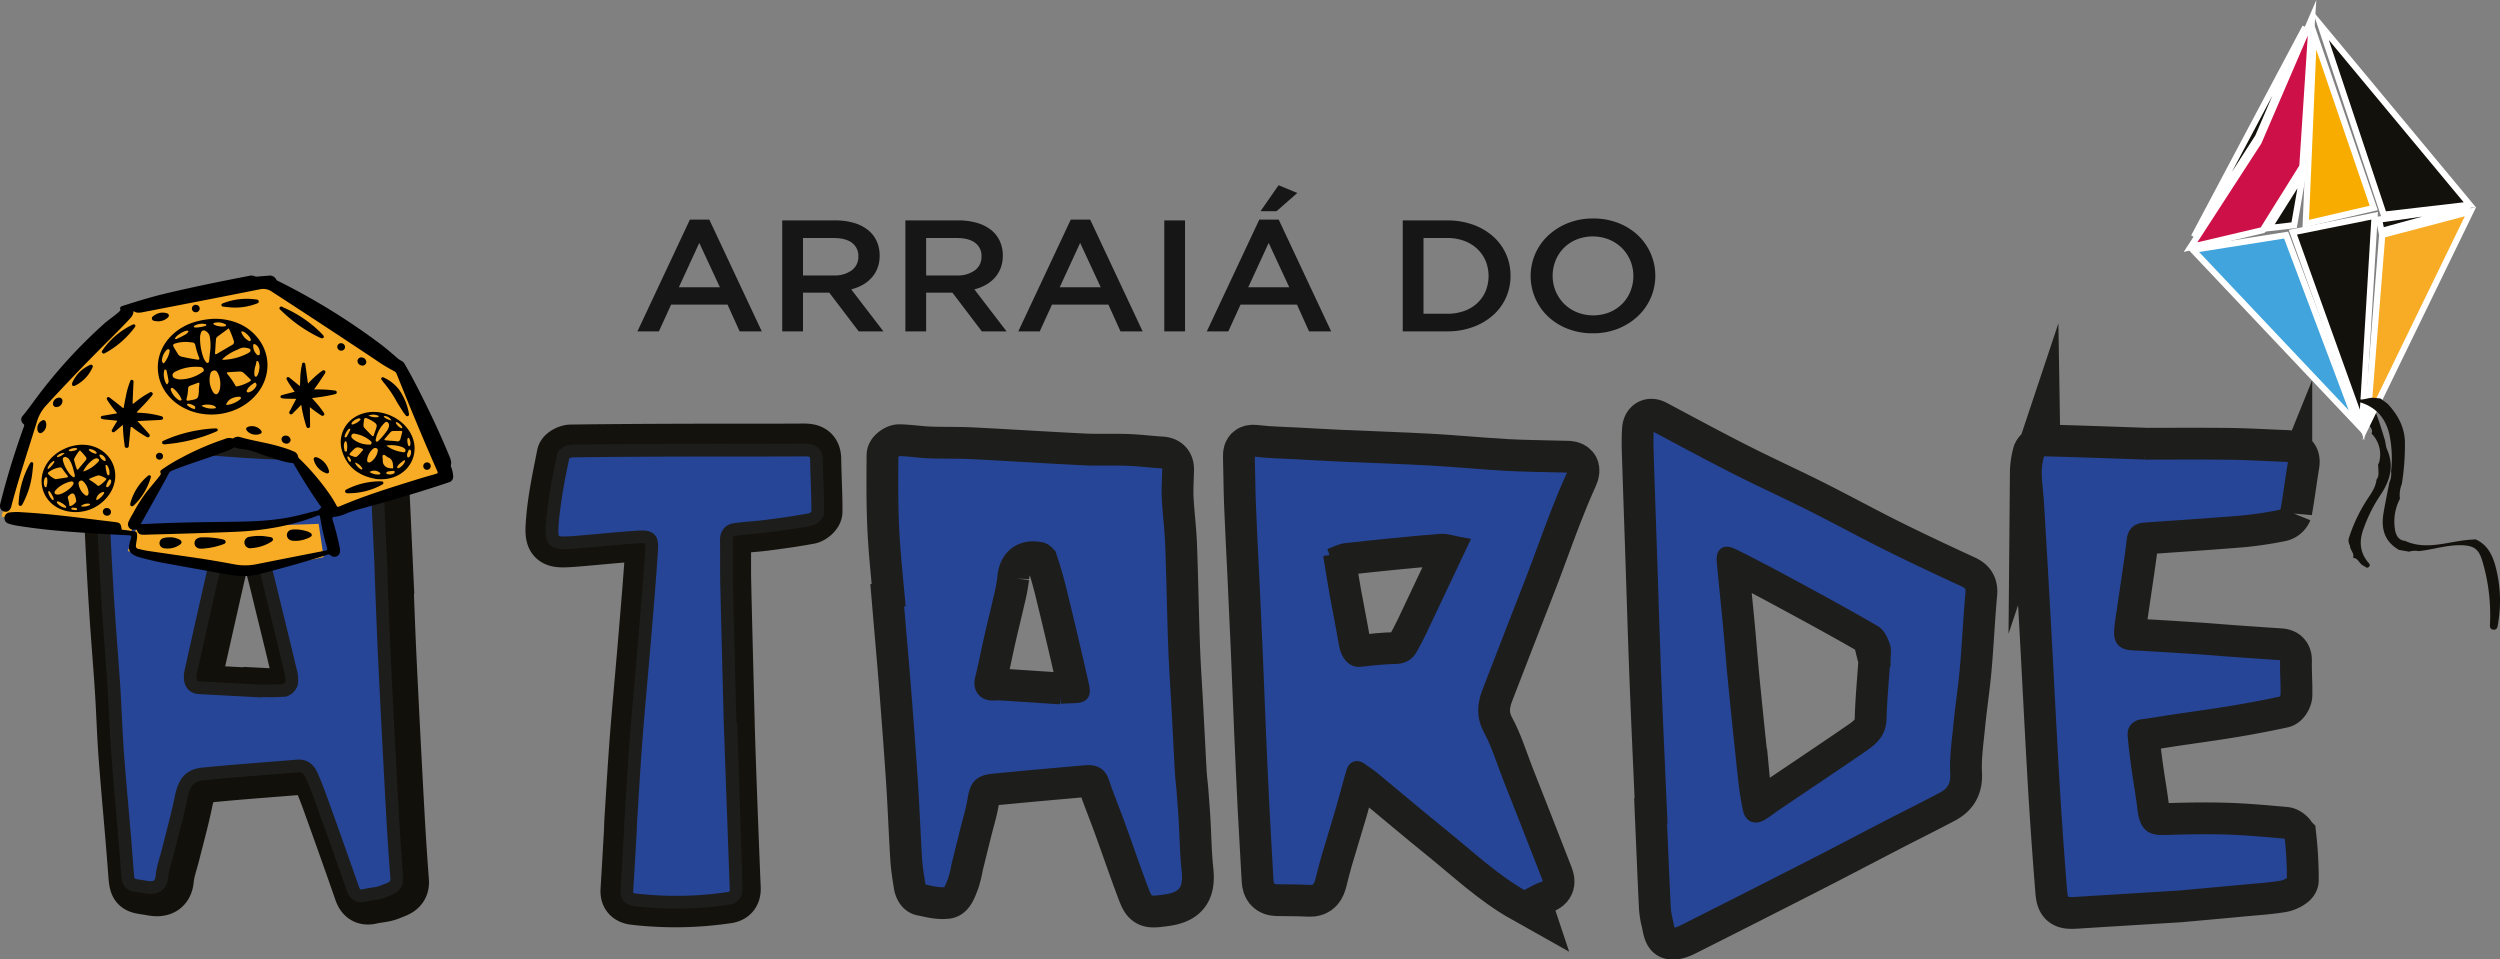
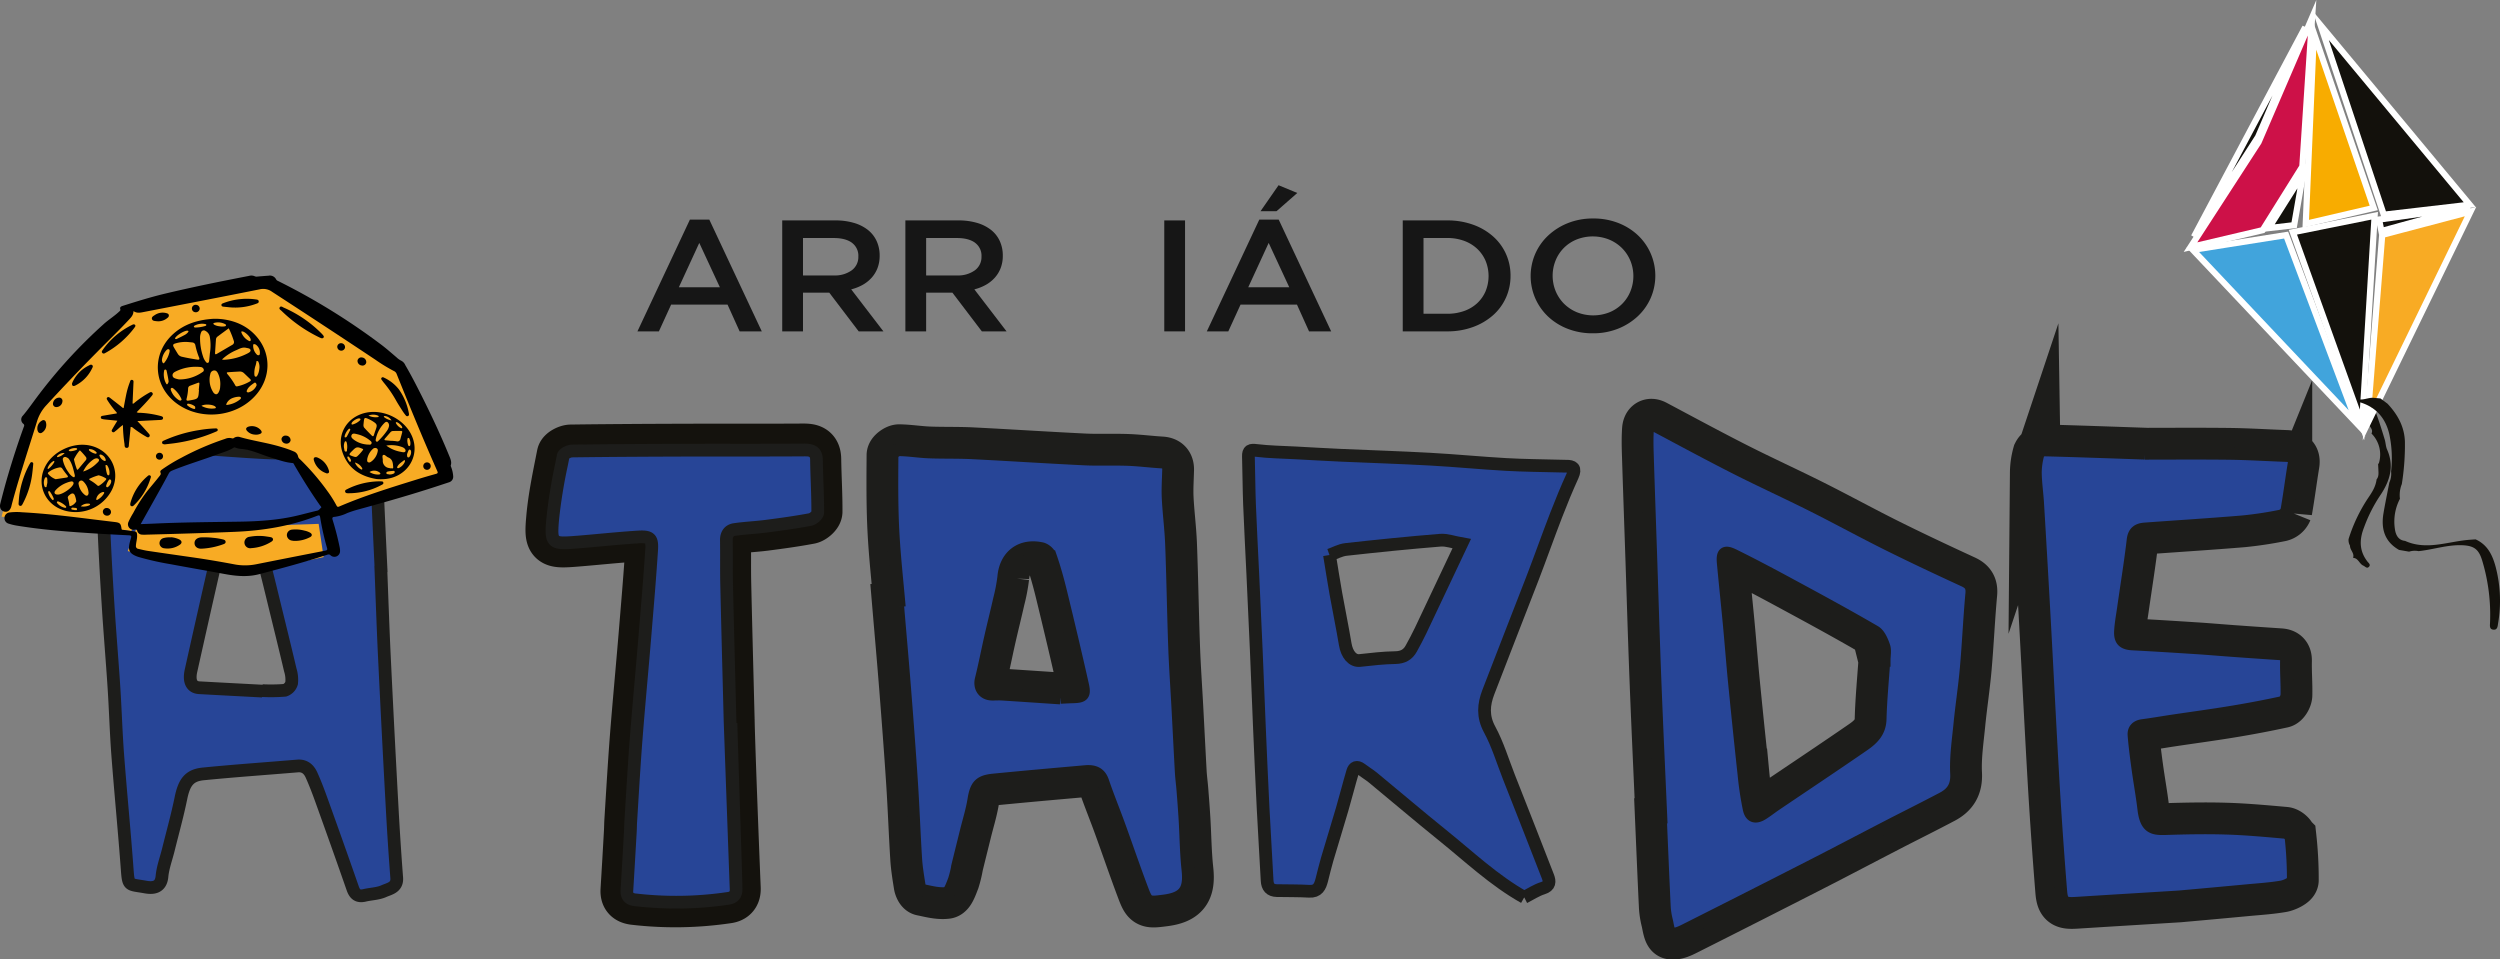
<svg xmlns="http://www.w3.org/2000/svg" width="1066.404" height="409.281" viewBox="0 0 1066.404 409.281">
  <rect x="0" y="0" width="1066.404" height="409.281" fill="#808080" stroke="none" />
  <g id="arraia_do_a_tarde" transform="translate(-0.004)">
    <g id="Grupo_10389" data-name="Grupo 10389">
      <g id="Grupo_10371" data-name="Grupo 10371">
-         <path id="Caminho_4718" data-name="Caminho 4718" d="M165.3,242.49c.52,13.12.95,26.23,1.59,39.34q1.545,32.295,3.32,64.57.795,14.715,1.92,29.42c.32,4.18-3.14,4.65-5.53,5.72-2.5,1.12-5.48,1.14-8.22,1.79-2.72.64-4.13-.37-5.04-2.99-4.34-12.51-8.8-24.98-13.28-37.44-1.32-3.68-2.71-7.35-4.3-10.92-1.1-2.46-2.91-4.19-6-3.93-13.43,1.13-26.88,2.05-40.29,3.38-6.04.6-8.16,3.69-9.55,10.48-1.5,7.34-3.53,14.56-5.33,21.84-.95,3.84-2.39,7.64-2.76,11.54-.48,5.07-4.33,4.97-7.13,4.45-6.95-1.26-7.18-.13-7.71-7.44-1.19-16.32-2.8-32.6-4.04-48.91-.74-9.68-1.01-19.4-1.63-29.09-.73-11.24-1.69-22.46-2.42-33.7q-1.05-16.155-1.79-32.32-.72-16.14-1.08-32.31c-.11-5.05.08-4.96,4.92-4.83,9.01.25,18.03.18,27.02.63,12.25.61,24.48,1.71,36.73,2.37,7.1.38,14.24.19,21.35.46,7.91.3,15.81.82,23.71,1.27,2.97.17,3.54,2.5,3.78,4.74.29,2.83.16,5.69.29,8.53.49,11.11,1.02,22.23,1.53,33.34h-.05Zm-50.57,53.6v-.2a72.633,72.633,0,0,0,9.57-.14,4.6,4.6,0,0,0,2.93-3.06,13.645,13.645,0,0,0-.56-5.59c-2.05-8.73-4.19-17.43-6.33-26.13-1.91-7.76-3.71-15.56-5.88-23.25-.53-1.87-1.91-4.21-3.53-4.95-6.53-2.98-14.65,1.35-16.26,8.37q-5.265,23.085-10.42,46.18c-1.01,4.52.25,7.14,3.52,7.32C96.76,295.15,105.74,295.61,114.73,296.09Z" fill="none" stroke="#12100b" stroke-miterlimit="10" stroke-width="21.7" />
        <path id="Caminho_4719" data-name="Caminho 4719" d="M311.03,305.92c.14,10.65,2.17,62.29,2.62,72.94.1,2.47-.89,3.81-3.27,4.17a150.773,150.773,0,0,1-39.7.66c-2.63-.29-3.84-1.38-3.67-4.04q.765-12.39,1.45-24.78c.09-1.54.09-3.08.18-4.62.56-9.09,1.11-18.17,1.73-27.25q.63-9.18,1.42-18.34c.95-11.16,1.97-22.31,2.9-33.47,1.01-12.25,2.07-24.51,2.87-36.77.34-5.21-.54-6.05-5.96-5.72-8.5.53-16.98,1.45-25.47,2.14-11.18.91-11.76.73-10.8-9.98.8-8.99,2.73-17.89,4.47-26.78.18-.95,2.42-2.11,3.71-2.13,16.96-.23,33.92-.31,50.88-.36,16.02-.05,32.05.04,48.07-.07,3.27-.02,5.48.4,5.53,4.38.1,7.45.58,14.89.53,22.34,0,1.04-1.94,2.75-3.2,2.99-6.28,1.18-12.61,2.05-18.95,2.87-4.45.57-8.95.74-13.38,1.4-2.32.34-3.54,1.99-3.5,4.55.1,6.29-.03,12.59.11,18.87.44,19.48.97,38.95,1.46,58.43,0,.24.04.47.06.7l.35.06" fill="none" stroke="#14120d" stroke-miterlimit="10" stroke-width="21.7" />
        <path id="Caminho_4720" data-name="Caminho 4720" d="M383.61,258.87c-.94-10.91-2.18-21.8-2.73-32.73-.54-10.64-.44-21.32-.37-31.98,0-.82,2.01-2.33,3.06-2.31,4.23.07,8.44.77,12.67.94,6.15.24,12.33.05,18.47.36,15.91.8,31.81,1.85,47.72,2.62,6.15.3,12.32-.01,18.48.21,4.84.17,9.66.8,14.49,1.09,2.28.14,3.13,1.24,3.08,3.39-.1,4.02-.39,8.05-.19,12.06.33,6.6,1.2,13.17,1.45,19.76.55,14.39.77,28.79,1.28,43.18.31,8.83.94,17.65,1.41,26.48.49,9.17.94,18.34,1.45,27.51.15,2.6.51,5.18.71,7.77.33,4.12.64,8.24.89,12.37.42,7.14.48,14.32,1.25,21.42.95,8.7-1.5,12.21-10.26,13.32-6.94.89-7.09.94-9.52-5.52-3.36-8.94-6.44-17.98-9.7-26.95-2.24-6.17-4.74-12.25-6.85-18.47-1.31-3.85-4.09-4.55-7.48-4.25-13.07,1.15-26.13,2.31-39.19,3.59-5.89.58-7.37,2.51-8.33,8.45-.73,4.51-2.13,8.93-3.23,13.38-1.21,4.89-2.43,9.77-3.62,14.65a46.5,46.5,0,0,1-1.49,6.16c-.83,2.11-1.97,5.56-3.31,5.72-3.37.41-6.94-.6-10.38-1.3-.59-.12-1.18-1.48-1.31-2.33-.59-3.72-1.21-7.44-1.45-11.19-.68-10.84-1.06-21.69-1.77-32.52-.88-13.53-1.92-27.04-2.98-40.56-.9-11.43-1.92-22.84-2.89-34.26.21-.02.42-.03.64-.05Zm68.69,38.87v-.26c1.77-.08,3.55-.18,5.32-.23,4.36-.12,5.14-.76,4.17-5.09-2.95-13.16-6.08-26.28-9.27-39.39-1.26-5.17-2.68-10.31-4.41-15.33a5.9,5.9,0,0,0-3.58-3.37c-8.99-2.04-15.61,3.07-16.36,12.04a71.909,71.909,0,0,1-1.83,9.56c-1.2,5.35-2.55,10.67-3.76,16.02-1.37,6.01-2.53,12.06-4.02,18.04-.87,3.49,1.05,6.34,4.7,6.37,1.42.01,2.84-.09,4.25,0,8.26.52,16.52,1.09,24.78,1.64Z" fill="none" stroke="#1d1d1b" stroke-miterlimit="10" stroke-width="21.7" />
-         <path id="Caminho_4721" data-name="Caminho 4721" d="M650.18,382.77c-12.87-7.22-23.56-17.41-34.99-26.61-9.94-8.01-19.66-16.31-29.51-24.43-1.63-1.34-3.47-2.41-5.15-3.69-1.72-1.31-2.97-.75-3.51,1.05-1.59,5.34-2.94,10.75-4.5,16.1-2.08,7.12-4.29,14.21-6.39,21.33-.85,2.91-1.55,5.87-2.3,8.82-.72,2.79-1.71,5.05-5.35,4.84-4.61-.27-9.24-.18-13.85-.28-2.74-.06-3.98-1.55-4.12-4.26-.53-10.27-1.19-20.53-1.71-30.8-.58-11.46-1.07-22.91-1.57-34.37-.48-11.11-.89-22.22-1.36-33.33-.46-10.75-.97-21.5-1.47-32.24-.46-9.91-1.02-19.83-1.4-29.75-.26-6.8-.27-13.6-.47-20.4-.08-2.67.9-2.91,3.43-2.6,5.5.67,11.08.73,16.63,1.03,6.36.34,12.73.72,19.09,1.01,12.76.57,25.54.97,38.29,1.67,10.82.6,21.61,1.65,32.43,2.27,7.56.43,15.15.47,22.73.68.95.03,1.9.08,2.84.06,3.06-.06,4.3.83,2.81,4.12-2.5,5.5-4.81,11.09-6.98,16.73-3.48,9.02-6.7,18.15-10.17,27.17-6.21,16.14-12.6,32.22-18.77,48.38-2.01,5.27-2.46,10.33.55,15.88,3.45,6.38,5.57,13.5,8.24,20.3,5.57,14.15,11.15,28.3,16.64,42.47.82,2.12.88,3.98-2.14,4.93-2.75.85-5.24,2.54-7.97,3.92ZM567.12,236.75c.99,6.05,1.79,11.24,2.71,16.41,1.29,7.21,2.79,14.38,3.99,21.61.74,4.48,3.2,7.31,6.26,6.97,5.01-.56,10.05-1.14,15.08-1.22,3.22-.05,5.38-1.22,6.85-3.9,1.35-2.47,2.7-4.96,3.91-7.5,5.73-12.04,11.4-24.09,17.59-37.19-3.55-.62-6.38-1.72-9.11-1.5-13.43,1.09-26.84,2.45-40.23,3.94-2.47.27-4.82,1.61-7.06,2.4Z" fill="none" stroke="#1d1d1b" stroke-miterlimit="10" stroke-width="21.7" />
        <path id="Caminho_4722" data-name="Caminho 4722" d="M708.6,351.35c-.89-20.45-1.86-40.91-2.65-61.36-.74-19.06-1.29-38.12-1.94-57.18-.45-13.25-.92-26.51-1.33-39.76-.1-3.28-.14-6.57.08-9.84.12-1.66.95-2.95,3.12-1.79,11.5,6.12,22.96,12.32,34.57,18.21,10.78,5.47,21.79,10.47,32.59,15.89,10.82,5.43,21.45,11.26,32.29,16.66,10.72,5.33,21.56,10.42,32.44,15.43,2.68,1.23,3.59,2.62,3.31,5.66-.97,10.52-1.42,21.09-2.35,31.62-.7,8.02-1.94,15.99-2.73,24-.69,7.04-1.76,14.14-1.4,21.15.26,5.28-1.74,8.28-5.84,10.46-7.59,4.02-15.3,7.84-22.94,11.78-10.9,5.63-21.75,11.36-32.68,16.95q-26.985,13.785-54.06,27.41c-1.96.99-4.42,2.18-6.27,1.73-1.05-.26-1.45-3.63-1.93-5.65a32.056,32.056,0,0,1-.93-5.9c-.57-11.82-1.05-23.64-1.56-35.46h.21Zm95.01-69.67h.1c0-2.02.5-4.2-.13-6-.8-2.29-2-5.14-3.9-6.24-11.65-6.79-23.52-13.22-35.38-19.64-8.2-4.44-16.44-8.83-24.8-12.95-3.85-1.89-4.83-.99-4.42,3.38.82,8.79,1.75,17.57,2.58,26.37.77,8.2,1.39,16.41,2.2,24.61q1.92,19.485,4.03,38.94a137.961,137.961,0,0,0,2.23,14.9c.75,3.39,2.77,3.91,5.77,2.01,1.87-1.18,3.61-2.57,5.44-3.81,12.54-8.48,25.15-16.87,37.62-25.47,3.75-2.59,6.91-5.63,7.05-10.95.22-8.39,1.04-16.76,1.61-25.14Z" fill="none" stroke="#1d1d1b" stroke-miterlimit="10" stroke-width="21.7" />
        <path id="Caminho_4723" data-name="Caminho 4723" d="M914.97,193.35c9.75,0,22.78-.11,35.8.04,8.15.1,16.29.62,24.44.91,2.4.09,3.81.8,3.34,3.65-1.09,6.62-1.92,13.29-3.09,19.89a3.866,3.866,0,0,1-2.64,2.3,162.514,162.514,0,0,1-16.08,2.44c-13.92,1.16-27.86,2.03-41.79,3.05-2.85.21-4.65,1.25-5.05,4.66-1.15,9.74-2.72,19.44-4.11,29.15-.46,3.24-1.07,6.48-1.26,9.73-.24,4.01,1.31,5.33,5.24,5.53,9.02.46,18.04,1.04,27.06,1.62,5.11.33,10.21.78,15.31,1.15q10.2.735,20.4,1.41c2.01.13,2.83.86,2.78,3.11-.11,4.83.3,9.67.19,14.5-.03,1.12-1.12,3-2.01,3.19q-11,2.385-22.1,4.19c-8.37,1.38-16.79,2.5-25.18,3.76-4.07.61-8.13,1.33-12.21,1.86-2.56.33-3.93,1.73-3.72,4.18.39,4.68.99,9.35,1.63,14,.8,5.83,1.87,11.63,2.56,17.48.93,7.75,3.73,8.49,9.17,8.31,8.64-.28,17.31-.45,25.95-.19,8.38.25,16.75,1.03,25.1,1.77.95.08,2.48,1.31,2.56,2.12a162.278,162.278,0,0,1,.97,18.29c-.02,1.03-3.11,2.57-4.95,2.88-4.86.83-9.82,1.14-14.74,1.6q-14.445,1.35-28.9,2.64c-.47.04-.94.06-1.42.09-14.17.88-28.34,1.73-42.5,2.63-5.15.33-6.28-.22-6.68-5.23q-1.815-22.485-3.16-45c-1.39-23.78-2.55-47.57-3.86-71.35q-1.35-24.465-2.83-48.93c-.26-4.36-.91-8.71-.98-13.07a30.494,30.494,0,0,1,1.13-7.97,3.31,3.31,0,0,1,2.59-1.81c13.26.33,26.52.82,43.06,1.39Z" fill="none" stroke="#1d1d1b" stroke-miterlimit="10" stroke-width="21.7" />
        <path id="Caminho_4724" data-name="Caminho 4724" d="M650.18,382.77c-12.87-7.22-23.56-17.41-34.99-26.61-9.94-8.01-19.66-16.31-29.51-24.43-1.63-1.34-3.47-2.41-5.15-3.69-1.72-1.31-2.97-.75-3.51,1.05-1.59,5.34-2.94,10.75-4.5,16.1-2.08,7.12-4.29,14.21-6.39,21.33-.85,2.91-1.55,5.87-2.3,8.82-.72,2.79-1.71,5.05-5.35,4.84-4.61-.27-9.24-.18-13.85-.28-2.74-.06-3.98-1.55-4.12-4.26-.53-10.27-1.19-20.53-1.71-30.8-.58-11.46-1.07-22.91-1.57-34.37-.48-11.11-.89-22.22-1.36-33.33-.46-10.75-.97-21.5-1.47-32.24-.46-9.91-1.02-19.83-1.4-29.75-.26-6.8-.27-13.6-.47-20.4-.08-2.67.9-2.91,3.43-2.6,5.5.67,11.08.73,16.63,1.03,6.36.34,12.73.72,19.09,1.01,12.76.57,25.54.97,38.29,1.67,10.82.6,21.61,1.65,32.43,2.27,7.56.43,15.15.47,22.73.68.95.03,1.9.08,2.84.06,3.06-.06,4.3.83,2.81,4.12-2.5,5.5-4.81,11.09-6.98,16.73-3.48,9.02-6.7,18.15-10.17,27.17-6.21,16.14-12.6,32.22-18.77,48.38-2.01,5.27-2.46,10.33.55,15.88,3.45,6.38,5.57,13.5,8.24,20.3,5.57,14.15,11.15,28.3,16.64,42.47.82,2.12.88,3.98-2.14,4.93-2.75.85-5.24,2.54-7.97,3.92M567.12,236.75c.99,6.05,1.79,11.24,2.71,16.41,1.29,7.21,2.79,14.38,3.99,21.61.74,4.48,3.2,7.31,6.26,6.97,5.01-.56,10.05-1.14,15.08-1.22,3.22-.05,5.38-1.22,6.85-3.9,1.35-2.47,2.7-4.96,3.91-7.5,5.73-12.04,11.4-24.09,17.59-37.19-3.55-.62-6.38-1.72-9.11-1.5-13.43,1.09-26.84,2.45-40.23,3.94-2.47.27-4.82,1.61-7.06,2.4" fill="#274597" stroke="#1d1d1b" stroke-miterlimit="10" stroke-width="5.43" />
        <path id="Caminho_4725" data-name="Caminho 4725" d="M383.61,258.87c-.94-10.91-2.18-21.8-2.73-32.73-.54-10.64-.44-21.32-.37-31.98,0-.82,2.01-2.33,3.06-2.31,4.23.07,8.44.77,12.67.94,6.15.24,12.33.05,18.47.36,15.91.8,31.81,1.85,47.72,2.62,6.15.3,12.32-.01,18.48.21,4.84.17,9.66.8,14.49,1.09,2.28.14,3.13,1.24,3.08,3.39-.1,4.02-.39,8.05-.19,12.06.33,6.6,1.2,13.17,1.45,19.76.55,14.39.77,28.79,1.28,43.18.31,8.83.94,17.65,1.41,26.48.49,9.17.94,18.34,1.45,27.51.15,2.6.51,5.18.71,7.77.33,4.12.64,8.24.89,12.37.42,7.14.48,14.32,1.25,21.42.95,8.7-1.5,12.21-10.26,13.32-6.94.89-7.09.94-9.52-5.52-3.36-8.94-6.44-17.98-9.7-26.95-2.24-6.17-4.74-12.25-6.85-18.47-1.31-3.85-4.09-4.55-7.48-4.25-13.07,1.15-26.13,2.31-39.19,3.59-5.89.58-7.37,2.51-8.33,8.45-.73,4.51-2.13,8.93-3.23,13.38-1.21,4.89-2.43,9.77-3.62,14.65a46.5,46.5,0,0,1-1.49,6.16c-.83,2.11-1.97,5.56-3.31,5.72-3.37.41-6.94-.6-10.38-1.3-.59-.12-1.18-1.48-1.31-2.33-.59-3.72-1.21-7.44-1.45-11.19-.68-10.84-1.06-21.69-1.77-32.52-.88-13.53-1.92-27.04-2.98-40.56-.9-11.43-1.92-22.84-2.89-34.26.21-.02.42-.03.64-.05m68.69,38.86v-.26c1.77-.08,3.55-.18,5.32-.23,4.36-.12,5.14-.76,4.17-5.09-2.95-13.16-6.08-26.28-9.27-39.39-1.26-5.17-2.68-10.31-4.41-15.33a5.9,5.9,0,0,0-3.58-3.37c-8.99-2.04-15.61,3.07-16.36,12.04a71.909,71.909,0,0,1-1.83,9.56c-1.2,5.35-2.55,10.67-3.76,16.02-1.37,6.01-2.53,12.06-4.02,18.04-.87,3.49,1.05,6.34,4.7,6.37,1.42.01,2.84-.09,4.25,0,8.26.52,16.52,1.09,24.78,1.64" fill="#274597" stroke="#1d1d1b" stroke-miterlimit="10" stroke-width="5.43" />
        <path id="Caminho_4726" data-name="Caminho 4726" d="M162.41,241.28c.52,13.09.95,26.19,1.58,39.29q1.545,32.25,3.32,64.48.795,14.7,1.92,29.38c.32,4.17-3.14,4.64-5.52,5.71-2.5,1.12-5.48,1.14-8.21,1.79s-4.12-.37-5.03-2.98c-4.34-12.49-8.79-24.95-13.26-37.39-1.32-3.67-2.7-7.34-4.3-10.9-1.1-2.46-2.9-4.19-5.99-3.92-13.41,1.13-26.84,2.05-40.23,3.38-6.03.6-8.15,3.68-9.53,10.46-1.5,7.33-3.52,14.54-5.32,21.81-.95,3.84-2.39,7.63-2.75,11.52-.48,5.07-4.33,4.96-7.12,4.45-6.94-1.26-7.17-.13-7.7-7.43-1.19-16.29-2.8-32.55-4.04-48.84-.73-9.67-1-19.37-1.63-29.04-.73-11.22-1.69-22.43-2.41-33.65-.69-10.75-1.31-21.51-1.79-32.27s-.84-21.5-1.08-32.26c-.11-5.04.08-4.96,4.91-4.82,8.99.25,18,.18,26.98.63,12.23.61,24.44,1.71,36.67,2.37,7.09.38,14.22.19,21.32.46,7.9.3,15.79.82,23.68,1.27,2.97.17,3.54,2.49,3.77,4.73.29,2.82.16,5.68.29,8.52q.735,16.65,1.53,33.29h-.05m-50.5,53.47v-.2a72.507,72.507,0,0,0,9.56-.14,4.549,4.549,0,0,0,2.92-3.06,13.786,13.786,0,0,0-.56-5.58c-2.05-8.71-4.19-17.4-6.32-26.09-1.9-7.75-3.71-15.53-5.87-23.21-.53-1.87-1.91-4.2-3.53-4.94-6.52-2.98-14.63,1.35-16.23,8.36q-5.265,23.04-10.4,46.12c-1.01,4.51.25,7.13,3.52,7.31,8.97.5,17.95.96,26.92,1.44" fill="#274597" stroke="#1d1d1b" stroke-miterlimit="10" stroke-width="5.43" />
        <path id="Caminho_4727" data-name="Caminho 4727" d="M708.6,351.35c-.89-20.45-1.86-40.91-2.65-61.36-.74-19.06-1.29-38.12-1.94-57.18-.45-13.25-.92-26.51-1.33-39.76-.1-3.28-.14-6.57.08-9.84.12-1.66.95-2.95,3.12-1.79,11.5,6.12,22.96,12.32,34.57,18.21,10.78,5.47,21.79,10.47,32.59,15.89,10.82,5.43,21.45,11.26,32.29,16.66,10.72,5.33,21.56,10.42,32.44,15.43,2.68,1.23,3.59,2.62,3.31,5.66-.97,10.52-1.42,21.09-2.35,31.62-.7,8.02-1.94,15.99-2.73,24-.69,7.04-1.76,14.14-1.4,21.15.26,5.28-1.74,8.28-5.84,10.46-7.59,4.02-15.3,7.84-22.94,11.78-10.9,5.63-21.75,11.36-32.68,16.95q-26.985,13.785-54.06,27.41c-1.96.99-4.42,2.18-6.27,1.73-1.05-.26-1.45-3.63-1.93-5.65a32.056,32.056,0,0,1-.93-5.9c-.57-11.82-1.05-23.64-1.56-35.46h.21m95.01-69.68h.1c0-2.02.5-4.2-.13-6-.8-2.29-2-5.14-3.9-6.24-11.65-6.79-23.52-13.22-35.38-19.64-8.2-4.44-16.44-8.83-24.8-12.95-3.85-1.89-4.83-.99-4.42,3.38.82,8.79,1.75,17.57,2.58,26.37.77,8.2,1.39,16.41,2.2,24.61q1.92,19.485,4.03,38.94a137.961,137.961,0,0,0,2.23,14.9c.75,3.39,2.77,3.91,5.77,2.01,1.87-1.18,3.61-2.57,5.44-3.81,12.54-8.48,25.15-16.87,37.62-25.47,3.75-2.59,6.91-5.63,7.05-10.95.22-8.39,1.04-16.76,1.61-25.14" fill="#274597" stroke="#1d1d1b" stroke-miterlimit="10" stroke-width="5.43" />
        <path id="Caminho_4728" data-name="Caminho 4728" d="M914.97,193.35c9.75,0,22.78-.11,35.8.04,8.15.1,16.29.62,24.44.91,2.4.09,3.81.8,3.34,3.65-1.09,6.62-1.92,13.29-3.09,19.89a3.866,3.866,0,0,1-2.64,2.3,162.514,162.514,0,0,1-16.08,2.44c-13.92,1.16-27.86,2.03-41.79,3.05-2.85.21-4.65,1.25-5.05,4.66-1.15,9.74-2.72,19.44-4.11,29.15-.46,3.24-1.07,6.48-1.26,9.73-.24,4.01,1.31,5.33,5.24,5.53,9.02.46,18.04,1.04,27.06,1.62,5.11.33,10.21.78,15.31,1.15q10.2.735,20.4,1.41c2.01.13,2.83.86,2.78,3.11-.11,4.83.3,9.67.19,14.5-.03,1.12-1.12,3-2.01,3.19q-11,2.385-22.1,4.19c-8.37,1.38-16.79,2.5-25.18,3.76-4.07.61-8.13,1.33-12.21,1.86-2.56.33-3.93,1.73-3.72,4.18.39,4.68.99,9.35,1.63,14,.8,5.83,1.87,11.63,2.56,17.48.93,7.75,3.73,8.49,9.17,8.31,8.64-.28,17.31-.45,25.95-.19,8.38.25,16.75,1.03,25.1,1.77.95.08,2.48,1.31,2.56,2.12a162.278,162.278,0,0,1,.97,18.29c-.02,1.03-3.11,2.57-4.95,2.88-4.86.83-9.82,1.14-14.74,1.6q-14.445,1.35-28.9,2.64c-.47.04-.94.06-1.42.09-14.17.88-28.34,1.73-42.5,2.63-5.15.33-6.28-.22-6.68-5.23q-1.815-22.485-3.16-45c-1.39-23.78-2.55-47.57-3.86-71.35q-1.35-24.465-2.83-48.93c-.26-4.36-.91-8.71-.98-13.07a30.494,30.494,0,0,1,1.13-7.97,3.31,3.31,0,0,1,2.59-1.81c13.26.33,26.52.82,43.06,1.39" fill="#274597" stroke="#1d1d1b" stroke-miterlimit="10" stroke-width="5.43" />
        <g id="Grupo_10370" data-name="Grupo 10370">
          <path id="Caminho_4729" data-name="Caminho 4729" d="M314,379.02c.1,2.47-.89,3.8-3.26,4.17a150.319,150.319,0,0,1-39.64.66c-2.63-.29-3.83-1.38-3.67-4.03q.765-12.375,1.45-24.74c.09-1.54.08-3.08.18-4.61.56-9.07,1.1-18.15,1.72-27.22.41-6.11.9-12.21,1.42-18.31.94-11.14,1.97-22.28,2.9-33.42,1.01-12.24,2.07-24.47,2.87-36.72.34-5.2-.54-6.04-5.95-5.71-8.49.53-16.96,1.45-25.44,2.14-11.16.91-11.74.73-10.79-9.97.8-8.98,2.73-17.87,4.46-26.74.18-.94,2.41-2.1,3.71-2.12,16.93-.23,33.87-.31,50.81-.36,16-.05,32,.04,48-.07,3.26-.02,5.47.4,5.53,4.37.1,7.44.57,14.87.53,22.31,0,1.04-1.94,2.74-3.2,2.98-6.26,1.18-12.59,2.05-18.92,2.86-4.44.57-8.93.74-13.36,1.39-2.31.34-3.54,1.99-3.5,4.54.1,6.28-.04,12.57.11,18.84.44,19.45.97,38.9,1.46,58.35,0,.23,2.55,71.18,2.58,71.42.12.02-2.28-70.67-2.16-70.65" fill="#274597" />
          <path id="Caminho_4730" data-name="Caminho 4730" d="M288.7,387.55a161.782,161.782,0,0,1-17.9-1.01c-5.62-.63-6.22-4.59-6.08-6.9q.735-12.06,1.41-24.1l.04-.63c.04-.71.06-1.42.08-2.14.02-.83.05-1.66.1-2.49l.29-4.67c.45-7.39.92-15.04,1.43-22.56.36-5.37.82-11.2,1.42-18.36q.63-7.485,1.3-14.98.81-9.225,1.59-18.44l.39-4.73c.87-10.47,1.77-21.29,2.47-31.94a9.828,9.828,0,0,0-.04-2.77,11.366,11.366,0,0,0-3.03-.05c-5.3.33-10.71.82-15.93,1.3-3.15.29-6.3.58-9.45.83-6.16.5-9.88.8-12.2-1.53-2.21-2.23-2.03-5.6-1.51-11.38a221.924,221.924,0,0,1,3.76-23.26c.25-1.25.5-2.51.74-3.76.54-2.78,4.41-4.28,6.33-4.31,17.76-.25,35.55-.31,50.83-.36q9.66-.03,19.32-.01c9.4,0,19.12,0,28.67-.06,2.22-.02,8.16-.06,8.26,7.05.04,3.08.15,6.23.26,9.28.15,4.28.3,8.7.27,13.08-.01,2.68-3.24,5.22-5.41,5.63-5.97,1.12-11.94,1.97-19.07,2.89-2.08.27-4.18.45-6.21.63-2.35.2-4.77.42-7.1.76-.54.08-1.21.18-1.18,1.81.04,2.87.04,5.78.04,8.59,0,3.36,0,6.83.07,10.23.32,14.12.69,28.48,1.05,42.37l.41,15.97s.01.35.03.92h.38c-.01,1.12.57,19.11,1.08,34.98.29,8.85.57,17.71.78,24.37.1,3.33.19,6.11.24,8.06.03,1.24.06,2.12.05,2.77v.24h-.01v.03h.02c.16,3.86-1.87,6.39-5.56,6.96a148.5,148.5,0,0,1-22.45,1.68Zm-18.5-6.68a3.347,3.347,0,0,0,1.2.28,148.672,148.672,0,0,0,38.93-.64c.88-.13,1.01-.16.96-1.38h0c-.15-3.58-2.56-70.8-2.58-71.44l-.41-15.99c-.36-13.89-.73-28.25-1.05-42.38-.08-3.46-.07-6.97-.07-10.36,0-2.79,0-5.68-.04-8.5-.06-3.94,2.17-6.73,5.81-7.27,2.49-.37,5-.58,7.42-.8,1.97-.17,4.02-.35,5.98-.6,7.04-.91,12.92-1.74,18.77-2.84a3.51,3.51,0,0,0,.99-.77c.01-4.13-.13-8.34-.27-12.42-.11-3.07-.22-6.25-.26-9.39-.02-1.65-.03-1.72-2.79-1.7-9.57.07-19.3.06-28.71.06q-9.645,0-19.3.01c-15.27.05-33.05.12-50.78.36a3.376,3.376,0,0,0-1.19.49c-.21,1.07-.42,2.14-.64,3.21a214.662,214.662,0,0,0-3.68,22.68c-.18,2.06-.57,6.36-.03,7.09.71.52,4.86.18,7.9-.06,3.13-.25,6.27-.54,9.4-.83,5.26-.48,10.71-.98,16.09-1.32,2.81-.17,5.47-.18,7.25,1.61,1.76,1.76,1.74,4.42,1.57,6.99-.7,10.7-1.6,21.55-2.48,32.04l-.39,4.73q-.765,9.24-1.6,18.47-.66,7.485-1.3,14.96c-.6,7.12-1.05,12.93-1.42,18.27-.51,7.5-.98,15.14-1.43,22.53l-.29,4.67c-.05.77-.07,1.54-.09,2.31s-.04,1.53-.09,2.29l-.04.63q-.69,12.06-1.42,24.12a1.9,1.9,0,0,0,.07.89h0Z" fill="#1d1d1b" />
        </g>
      </g>
      <g id="Grupo_10374" data-name="Grupo 10374">
        <path id="Caminho_4731" data-name="Caminho 4731" d="M.67,220.38l55.32,6.15L71.1,200.92l27.5-10.87,26.97,6.02,16.72,22.62,48.45-15.56L170.8,155.84l-56.45-35.83L54.1,132.08,12.63,177.33Z" fill="#f8ab24" />
        <g id="Grupo_10373" data-name="Grupo 10373">
          <path id="Caminho_4732" data-name="Caminho 4732" d="M57.93,226l-3.43,9.09,50.46,9.27,33.08-6.71-2.11-14.19Z" fill="#f8ab24" />
          <g id="Grupo_10372" data-name="Grupo 10372">
            <path id="Caminho_4733" data-name="Caminho 4733" d="M56.94,132.74c-.03,1.64-.98,2.6-1.89,3.58-4.55,4.89-9.38,9.52-14.07,14.28q-10.83,10.95-21.22,22.27a17.578,17.578,0,0,0-3.99,6.95c-3.37,10.91-6.98,21.75-10.04,32.76-.3,1.1-.6,2.2-.87,3.31-.44,1.79-1.6,2.69-3.05,2.33C.4,217.88-.3,216.57.13,214.87c1.03-4.11,2.12-8.21,3.32-12.28,2.05-6.94,4.28-13.82,6.75-20.62a.907.907,0,0,0-.19-1.15,2.315,2.315,0,0,1-.25-3.52.27.27,0,0,1,.07-.08c2.06-2.45,3.88-5.07,5.79-7.63a215.88,215.88,0,0,1,28.64-31.37c2.05-1.85,4.46-3.33,6.49-5.23.36-.34.77-.54.54-1.21-.23-.69.33-1.08,1-1.29,5.93-1.87,11.85-3.73,17.91-5.18,11.96-2.87,24.02-5.3,36.1-7.64a3.451,3.451,0,0,1,2.37.18,2.066,2.066,0,0,0,1.18.12c1.57-.14,3.15-.26,4.73-.37a2.946,2.946,0,0,1,3.21,1.59,1.574,1.574,0,0,0,.83.67,281,281,0,0,1,44.23,27.33c2.17,1.66,4.22,3.48,6.3,5.24a8.032,8.032,0,0,0,2.13,1.5,3.8,3.8,0,0,1,1.62,1.85c2.52,4.29,4.78,8.72,7.01,13.16,4.18,8.33,8.13,16.76,11.66,25.37.55,1.35,1.2,2.68.72,4.21-.08.26.15.61.23.92a12.894,12.894,0,0,1,.8,3.76,2.452,2.452,0,0,1-1.7,2.5c-3.13,1.03-6.25,2.07-9.39,3.06-9.84,3.13-19.78,5.93-29.75,8.66-1.49.41-2.94.89-4.37,1.44a17.113,17.113,0,0,1-5.33,1.6c-.98.05-1.17.42-.88,1.35q1.755,5.64,2.95,11.43a8.164,8.164,0,0,1,.21,1.91,2.418,2.418,0,0,1-4.05,1.73c-.55-.55-1-.38-1.58-.2-9.49,3.13-19.15,5.68-28.82,8.23-5.04,1.33-9.97.84-14.97-.09-7.63-1.42-15.28-2.73-22.91-4.16a121.088,121.088,0,0,1-13.55-3.05,12.486,12.486,0,0,1-1.44-.54c-2.29-1.02-3.03-2.33-2.6-4.71.18-.98.48-1.93.75-2.9.19-.68.18-1.06-.79-1.11-5.77-.28-11.54-.59-17.3-.97-10.32-.68-20.64-1.52-30.86-3.21a21.907,21.907,0,0,1-3.1-.76,2.447,2.447,0,0,1,.46-4.84,24.916,24.916,0,0,1,5.18-.05c10.56.56,21.04,1.89,31.53,3.19,2.59.32,5.19.63,7.78.94,2.36.28,2.74.61,3.06,2.91.07.51.43.41.72.45,1.6.24,3.21.46,4.81.67.84.11,1.02.47,1.09,1.34.15,1.64-.4,3.15-.49,4.74a1.192,1.192,0,0,0,1.08,1.37c1.4.33,2.79.68,4.2.88,6.37.95,12.75,1.85,19.13,2.77,5.87.84,11.71,1.84,17.53,2.94a24.277,24.277,0,0,0,9.42-.04q14.67-2.925,29.35-5.78c.82-.16,1.07-.34.8-1.21a110.628,110.628,0,0,1-2.91-12.98c-.15-.83-.3-1.07-1.21-.72-11.29,4.42-23.09,6.36-35.24,6.87-12.49.52-24.99.87-37.48,1.2a18.215,18.215,0,0,1-2.09,0,2.144,2.144,0,0,1-2.01-1.59c-.16-.57-.33-.7-.96-.57a2.358,2.358,0,0,1-2.8-3.23,31.255,31.255,0,0,1,2.01-3.79,67.375,67.375,0,0,1,6.09-9.51c1.73-2.09,3.49-4.17,5.17-6.3.35-.45.7-.82.39-1.51-.28-.62.29-1.03.78-1.38a72.693,72.693,0,0,1,8.12-4.91,117.242,117.242,0,0,1,18.69-8.07,4.349,4.349,0,0,1,2.91-.23.833.833,0,0,0,.82-.15,3.023,3.023,0,0,1,2.64-.37c5.97,1.72,12.18,2.49,18.1,4.39a41.461,41.461,0,0,1,4.76,1.71,2.886,2.886,0,0,1,1.9,2.21,2.029,2.029,0,0,0,.79,1.13,101.462,101.462,0,0,1,11.7,13.59,48.969,48.969,0,0,1,3.87,6.13c.29.55.53.73,1.17.45,10.49-4.51,21.4-7.89,32.3-11.28,2.97-.93,5.96-1.8,8.96-2.64.73-.21.92-.41.59-1.16-6.09-13.7-11.76-27.56-17.35-41.46a2.219,2.219,0,0,0-1.21-1.27,70.9,70.9,0,0,1-7.86-4.81q-21.945-14.61-44.07-28.97a6.421,6.421,0,0,0-5.33-1.04c-16.44,3.29-32.9,6.46-49.36,9.65-1.43.28-2.9.66-4.43-.38Zm3.07,90.83c1.83-.07,3.51-.12,5.19-.2,12.12-.58,24.25-.66,36.39-.84,8.54-.12,17.04-.63,25.36-2.63,2.81-.67,5.6-1.43,8.42-2.09.79-.18,1.08-.89,1.65-1.29.23-.16-.42-.81-.7-1.21-3.83-5.49-7.38-11.15-10.73-16.92-.2-.35-.28-.84-.85-.88-3.26-.27-6.28-1.47-9.37-2.4-4.1-1.23-7.96-3.24-12.33-3.6a8.952,8.952,0,0,1-2.68-.59.643.643,0,0,0-.63,0c-2.16,1.41-4.67,2.03-7.06,2.93-6.39,2.41-12.98,4.3-19.3,6.91a2.6,2.6,0,0,0-1.4,1.25c-1.13,2.15-2.3,4.29-3.48,6.41-2.79,5.01-5.59,10-8.47,15.14Z" />
            <path id="Caminho_4734" data-name="Caminho 4734" d="M94.46,136.11c6.39.73,11.78,3.3,15.71,8.36,5.46,7.05,5.19,16.48-.58,23.53-7.92,9.67-23.15,11.72-33.6,4.54-10.73-7.38-11.63-21.65-1.94-30.22,4.75-4.2,10.5-5.9,16.77-6.32a24.566,24.566,0,0,1,3.64.12Zm-13.77,9.83a14.615,14.615,0,0,0-5.88.56c-.99.25-1.17.72-.68,1.58.54.94,1.1,1.86,1.67,2.78a2.7,2.7,0,0,0,1.69,1.29c2.22.52,4.46.91,6.72,1.25.76.12,1.03-.12.72-.89a30.032,30.032,0,0,1-1.59-5.23A1.412,1.412,0,0,0,82,146.07c-.44-.05-.87-.09-1.31-.13Zm16.89-5.9c-1.61,1.19-3.13,2.29-4.63,3.42a1.736,1.736,0,0,0-.82,1.22c-.14,1.95-.27,3.91-.4,5.86-.03.56.21.73.73.43,2.23-1.3,4.45-2.61,6.68-3.9a1.3,1.3,0,0,0,.62-1.57,36.32,36.32,0,0,0-2.18-5.46ZM76.42,161.85a17.022,17.022,0,0,0,9.99-3.16.94.94,0,0,0,.47-1.2,1.459,1.459,0,0,0-1.25-.92,19.224,19.224,0,0,0-10.77,1.93c-.7.34-1.35.86-1.25,1.72.11.94.96,1.17,1.75,1.4.35.1.71.16,1.06.24Zm13.14-11.29a20.815,20.815,0,0,0-.05-6.82,3.491,3.491,0,0,0-1.82-2.56,1.208,1.208,0,0,0-1.89.58,5.831,5.831,0,0,0-.46,2.4,24.43,24.43,0,0,0,1.24,7.8,6.836,6.836,0,0,0,1.1,2.21c.24.31.49.7.95.61.48-.09.54-.54.59-.93.12-1.1.22-2.2.33-3.3Zm12.75,7.91c-1.49.09-3.28.18-5.07.32-.75.05-.46.48-.21.8a30.37,30.37,0,0,1,3.33,4.79.7.7,0,0,0,.81.42,18.031,18.031,0,0,0,5.47-2.12c.49-.32.45-.64.04-1.03-.88-.81-1.72-1.66-2.6-2.47a2.481,2.481,0,0,0-1.76-.7Zm-8.38,6.35a10.467,10.467,0,0,0-.89-5.43c-.33-.68-.76-1.4-1.67-1.37a1.761,1.761,0,0,0-1.65,1.49,9.829,9.829,0,0,0,1.35,7.98,1.071,1.071,0,0,0,.14.16c.75.75,1.41.7,1.97-.17a5.416,5.416,0,0,0,.75-2.66Zm-9.05,1.51h-.09c.08-.85.17-1.7.25-2.55.05-.48-.1-.68-.62-.48-1.12.43-2.26.84-3.38,1.26a1.221,1.221,0,0,0-.79,1.18,20.976,20.976,0,0,1-.65,4.32c-.18.69.08.95.77.83,4.34-.71,4.22-.7,4.5-4.35v-.22Zm9.8-12.98a6.875,6.875,0,0,0,.86.12,24.356,24.356,0,0,0,10.08-2.72c.59-.32,1.41-.75,1.25-1.44-.17-.75-1.13-.76-1.83-.93-1.58-.4-2.87.37-4.18.96a20.261,20.261,0,0,0-6.18,4.02Zm7.3,15.87a8.34,8.34,0,0,0-2.62.51,4.62,4.62,0,0,0-2.69,2.36c-.13.26-.37.75.24.63a10.837,10.837,0,0,0,5.61-2.45.635.635,0,0,0,.24-.67c-.12-.33-.43-.35-.78-.38ZM72.33,150.08c0-.37.21-.89-.33-1.09-.48-.18-.83.19-1.12.5a7.292,7.292,0,0,0-1.77,3.72,2.191,2.191,0,0,0,.21,1.35c.2.42.5.58.81.13a11.39,11.39,0,0,0,2.2-4.61Zm4.48,20.81c.57-.04.78-.38.55-.8a12.554,12.554,0,0,0-3.35-4.34c-.29-.21-.63-.47-.99-.18-.3.23-.21.6-.1.9a8.06,8.06,0,0,0,3.42,4.22,2.5,2.5,0,0,0,.48.21Zm33.8-13.53a5.121,5.121,0,0,0-.35-2.94.6.6,0,0,0-.69-.4c-.29.07-.18.33-.22.53-.08.42-.17.83-.28,1.24a9.874,9.874,0,0,0-.55,4.1c.05.32.1.69.47.78.45.11.65-.26.82-.57a6.869,6.869,0,0,0,.8-2.76Zm-1.17,7.04c.11-.65-.48-1.42-.89-1.14-1.3.91-2.67,1.8-3.26,3.34-.21.53.12.8.69.79a5.1,5.1,0,0,0,3.46-2.99Zm1.42-13.68a4.276,4.276,0,0,0-1.74-3.72c-.47-.23-1.15-.46-1.13.34a5.317,5.317,0,0,0,1.55,3.88.9.9,0,0,0,.89.29c.39-.11.38-.48.42-.79Zm-40.28,6.91a.5.5,0,0,0-.55.45,8.133,8.133,0,0,0,.86,5.57c.12.23.39.43.59.11a2.007,2.007,0,0,0,.45-1.14c-.21-1.47-.53-2.93-.84-4.39a.679.679,0,0,0-.52-.6Zm9.29-16.57c-1.1-.06-4.06,1.63-4.92,2.82-.13.18-.44.36-.2.63a.572.572,0,0,0,.72.03c1.05-.5,2.1-1.01,3.13-1.56a4.862,4.862,0,0,0,1.62-1.26c.34-.43.18-.64-.34-.67Zm27.1,4a1.786,1.786,0,0,0-.02-.23c-.13-1.1-2.38-3.3-3.53-3.46-.56-.08-.53.24-.4.58a6.687,6.687,0,0,0,3.14,3.45C106.52,145.61,106.88,145.55,106.97,145.06ZM85.94,173.13a9.023,9.023,0,0,0,5.62,1.08c.51-.06.75-.32.27-.77C90.82,172.48,87.19,172.25,85.94,173.13Zm7.72-33.94a6.254,6.254,0,0,0,1.95.05c.32-.01.72-.08.79-.45.07-.32-.27-.49-.53-.61a6.325,6.325,0,0,0-4.38-.47c-.61.15-.59.42-.14.78a5.74,5.74,0,0,0,2.31.69Zm-10.27.52a15.17,15.17,0,0,0,4.15-.66c.24-.08.52-.2.46-.51-.05-.24-.3-.29-.52-.33a6.872,6.872,0,0,0-4.35.62c-.22.11-.49.27-.41.56C82.79,139.66,83.09,139.69,83.39,139.71Zm-.79,34.7c.28,0,.63.13.66-.21.03-.32.09-.73-.26-.97a5.591,5.591,0,0,0-2.62-1.02.436.436,0,0,0-.32.81,6.316,6.316,0,0,0,2.54,1.38Z" />
            <path id="Caminho_4735" data-name="Caminho 4735" d="M160.79,204.37c-7.12-1.14-12.39-4.63-14.72-11.5-2.6-7.66,2.11-15.27,10.26-16.87,7.72-1.52,16.51,3.08,19.47,10.19,3.59,8.62-2.43,17.65-12.13,18.2a19.944,19.944,0,0,1-2.89-.03Zm-5.64-24.22c-.04.81-.34,1.67.29,2.37,1.02,1.13,2.09,2.22,3.17,3.3.46.47.75.27.91-.28.2-.65.4-1.3.64-1.94.89-2.42.81-2.67-1.47-4.09a12.909,12.909,0,0,0-1.16-.62c-2.06-.95-2.16-.89-2.38,1.25Zm11.84,7.9v-.04c.73.07,1.47.11,2.19.23a1.281,1.281,0,0,0,1.63-1.03c.26-.93.51-1.85.75-2.78.13-.5-.16-.63-.6-.62-1.06.01-2.13,0-3.19.04a1.514,1.514,0,0,0-1.18.49c-.78.89-1.56,1.79-2.34,2.69-.52.6-.21.77.43.81.77.06,1.54.15,2.31.22Zm-10.96,1.51a5.143,5.143,0,0,0,.88.08c.55-.03,1.27.27,1.55-.44.26-.66-.32-1.04-.76-1.41a13.21,13.21,0,0,0-5.5-2.61c-.79-.18-1.82-.54-2.25.45-.38.91.45,1.51,1.11,2.02a10.6,10.6,0,0,0,4.97,1.91Zm9.89-7.71a1.76,1.76,0,0,0-.61-1.77c-.48-.33-.94-.02-1.28.31a13.335,13.335,0,0,0-3.73,6.99c-.07.33-.1.77.28.97.41.22.69-.15.92-.4a27.881,27.881,0,0,0,3.56-4.19,4.933,4.933,0,0,0,.86-1.9Zm.77,17.94c.29-.17,1.11.39,1.04-.51-.13-1.65-.16-3.4-2.17-4.18-.76-.3-1.45-1.37-2.12-1-.55.29-.13,1.45-.15,2.22a3.062,3.062,0,0,0,2.65,3.32c.22.05.43.09.76.16Zm-10.02-4.13c-.04.65-.19,1.21.36,1.51.52.29,1.01-.02,1.41-.33a6.975,6.975,0,0,0,2.63-4.06c.13-.55.25-1.18-.38-1.54a1.422,1.422,0,0,0-1.71.33,7.56,7.56,0,0,0-2.3,4.09Zm-5.26-.75a1.182,1.182,0,0,0,.93-.22,17.968,17.968,0,0,0,2.45-2.71c.28-.34.03-.45-.29-.59-2.08-.87-2.52-.79-4.06.75-.08.08-.15.16-.23.23-1.58,1.54-1.53,1.69.67,2.39.18.06.35.1.53.15Zm13.37-4.84a14.509,14.509,0,0,0,6.18,2.66c.69.13,1.73.44,1.99-.25.29-.77-.62-1.48-1.31-1.74A13.211,13.211,0,0,0,164.78,190.07Zm-7.16,11.27a6.623,6.623,0,0,0,4.1,1.07c.46-.12.79-.29.31-.78a3.741,3.741,0,0,0-4.4-.29Zm-9.55-9.89a7.289,7.289,0,0,0-.19-2.73c-.07-.25-.2-.51-.5-.49-.23,0-.33.25-.41.45a4.579,4.579,0,0,0-.14,2.74c.09.48.07,1.28.78,1.22C148.27,192.58,147.89,191.8,148.07,191.45Zm2.26-10.36a7.152,7.152,0,0,0,3.36-1.93c.18-.39.04-.61-.38-.68-.93-.16-3.14,1.21-3.33,2.07-.06.25-.11.51.35.55Zm22.42,15.77c-.05-.23-.03-.84-.37-.56-1.01.83-2.23,1.5-2.86,2.72-.1.19-.19.4-.01.59a.5.5,0,0,0,.61.03,5.14,5.14,0,0,0,2.63-2.79Zm-6.85,5.51a3.506,3.506,0,0,0,2.06-.38.7.7,0,0,0,.39-.81c-.1-.38-.42-.33-.72-.31a17.01,17.01,0,0,0-1.75.18c-.44.09-1.09.16-1.07.72.02.62.72.45,1.1.59Zm7.75-8.71c0,.26-.02.43,0,.61.04.35.02.77.49.85.38.06.58-.27.73-.54a3.024,3.024,0,0,0,.48-2.03c-.07-.32-.16-.67-.51-.76-.43-.11-.54.29-.67.56-.21.45-.36.92-.51,1.32Zm-26.62-7.7c.02.24-.15.51.15.6a.7.7,0,0,0,.75-.32c.51-.88.96-1.81,1.41-2.73a.457.457,0,0,0-.08-.59c-.27-.17-.48.03-.66.22a6.755,6.755,0,0,0-1.57,2.82Zm10.16-8.67a7.1,7.1,0,0,0,3.84.66c.21-.02.48-.02.5-.3.02-.2-.17-.31-.34-.37a5.122,5.122,0,0,0-4.01,0Zm16.56,10.39a6.529,6.529,0,0,0,.32,2.1c.08.24.2.51.49.51.38,0,.43-.35.48-.61a4.179,4.179,0,0,0-.24-2.1c-.11-.31-.21-.82-.62-.78-.43.04-.34.55-.42.88Zm-22.37,9.61a5.992,5.992,0,0,0,2.54,2.88c.18.11.44.22.59,0a.539.539,0,0,0-.04-.49A4.94,4.94,0,0,0,151.38,197.29Zm20.21-14.95c.02-.64-1.86-2.35-2.49-2.27-.26.03-.26.19-.24.38a4.912,4.912,0,0,0,2.29,2.21c.28.04.43-.05.43-.32Zm-4.59-3a3.761,3.761,0,0,0-2.91-1.9c-.13.02-.32.1-.35.19a.423.423,0,0,0,.17.35,6.946,6.946,0,0,0,3.09,1.36Zm-17.26,17.2c.07-.45-.8-1.78-1.19-1.82-.23-.03-.33.08-.37.28-.09.42.76,1.97,1.1,2,.36.03.36-.28.46-.46Z" />
            <path id="Caminho_4736" data-name="Caminho 4736" d="M36.63,189.78c9.72.99,15.25,10.37,11.2,19.01a17.394,17.394,0,0,1-19.71,9.15c-9.15-2.28-13.16-11.91-8.29-19.92,3.24-5.35,10.43-8.88,16.8-8.23ZM23.7,204.42c1.49-.23,3.05-.46,4.6-.7.81-.12.85-.45.35-1.05a34.377,34.377,0,0,1-2.07-2.77,1.112,1.112,0,0,0-1.22-.5,10.51,10.51,0,0,0-4.48,1.89c-.31.21-.64.57-.32.88a7.825,7.825,0,0,0,3.14,2.23Zm7.84-8.51a27.646,27.646,0,0,0,1.24,4.22c.18.47.46.15.65-.06,1.04-1.23,2.08-2.48,3.13-3.71a1.1,1.1,0,0,0,.06-1.46,33.317,33.317,0,0,0-2.22-2.52c-.11-.14-.37-.34-.55-.08a17.8,17.8,0,0,0-2.31,3.62Zm-7.21,15.04c.11,0,.22.01.33.02,1.93,0,5.97-2.73,6.65-4.49.26-.68-.17-1.23-.96-1.11a8.691,8.691,0,0,0-1.79.51,12.145,12.145,0,0,0-4.85,3.23c-.8.93-.5,1.71.61,1.85Zm7.6-8.21c-.59-2.26-1.01-4.78-2.53-6.93a1.614,1.614,0,0,0-.57-.5c-.51-.27-1.07-.61-1.64-.21-.53.37-.42.96-.31,1.48a14.083,14.083,0,0,0,2.36,4.92,6.168,6.168,0,0,0,1.79,1.88c.53.31.92.33.89-.64Zm10.14,0a20.281,20.281,0,0,0-3.49,1.3c-.81.27-.56.55-.03.88a18.4,18.4,0,0,1,2.93,2.1.632.632,0,0,0,.88.1,13.155,13.155,0,0,0,2.72-2.32c.2-.23.46-.57.01-.81a10.9,10.9,0,0,0-3.02-1.25Zm-4.28,7.57a7.412,7.412,0,0,0-1.97-4.66c-.39-.43-.86-.85-1.52-.6a1.309,1.309,0,0,0-.73,1.63,7.12,7.12,0,0,0,2.64,4.44c.81.65,1.47.31,1.58-.8Zm-5.24,3.54a9.893,9.893,0,0,0-.49-2.16q-.63-2-2.27-.66c-.51.42-1.06.82-.8,1.59a14.8,14.8,0,0,1,.58,2.72c.03.23.02.52.35.57a4.3,4.3,0,0,0,2.63-2.07Zm2.94-12.71a14.276,14.276,0,0,0,5.74-3.47c.5-.48,1.35-1.16.89-1.75-.56-.73-1.72-.34-2.32.1a13.014,13.014,0,0,0-4.32,5.12Zm5.6,11.6c-.03.35-.02.76.49.44a7.111,7.111,0,0,0,2.77-2.67c.23-.44.09-.68-.45-.64a3.871,3.871,0,0,0-2.81,2.86ZM20.21,205.9c-.02-.61.01-1.11-.05-1.6-.04-.28-.05-.7-.5-.72-.34-.01-.48.27-.59.54a4.477,4.477,0,0,0-.22,2.91c.09.34.22.77.63.79.53.03.39-.49.48-.79.11-.4.18-.82.25-1.13Zm4.76,8.02a.529.529,0,0,0-.61.09.433.433,0,0,0,.04.59,5.706,5.706,0,0,0,3.3,2.01.455.455,0,0,0,.56-.23.548.548,0,0,0-.17-.47,8.836,8.836,0,0,0-3.11-1.98Zm21.75-12.08a5.537,5.537,0,0,0-.86-3.12.663.663,0,0,0-.62-.37.225.225,0,0,0-.22.3,17.57,17.57,0,0,0,.61,3.45c.13.29.27.69.65.64.48-.06.35-.54.45-.89Zm.71,3.76c.04-.46.05-.82-.35-1.03a.406.406,0,0,0-.58.1,7.05,7.05,0,0,0-1.2,2.48.554.554,0,0,0,.26.65.516.516,0,0,0,.6-.15,3.559,3.559,0,0,0,1.27-2.06Zm-2.29-9.3a2.982,2.982,0,0,0-2.17-2.42c-.4,0-.69.18-.5.59a3.822,3.822,0,0,0,1.85,2.05c.37.16.73.18.81-.22ZM20.99,209.49c-.53.03-.46.4-.39.7a6.6,6.6,0,0,0,1.53,2.82c.16.18.4.45.63.25a.732.732,0,0,0,.13-.69,13.528,13.528,0,0,0-1.62-2.9,1.06,1.06,0,0,0-.27-.18Zm-.48-9.47a.647.647,0,0,0,.21-.06,9.713,9.713,0,0,0,2.44-2.83.433.433,0,0,0-.02-.4c-.14-.2-.33-.07-.47.02a5.656,5.656,0,0,0-2.34,2.86.267.267,0,0,0,.19.41Zm13.95,15.96a6.2,6.2,0,0,0,3.52-.36c.19-.1.42-.19.45-.43s-.17-.27-.35-.33a4.342,4.342,0,0,0-3.63,1.12Zm4.26-24.37c-.24.01-.59-.19-.75.12s.17.52.37.69a5.615,5.615,0,0,0,2.13,1.06c.25.07.54.13.7-.11.22-.33-.1-.52-.29-.71a3.906,3.906,0,0,0-2.15-1.05Zm-8.7.88a7.53,7.53,0,0,0,2.44-.53c.23-.12.52-.23.44-.52-.08-.26-.4-.29-.66-.3a4.422,4.422,0,0,0-2.42.54c-.21.12-.54.21-.46.49.07.25.39.29.65.31Zm-2.44.77a3.6,3.6,0,0,0-3.16,1.22.536.536,0,0,0-.09.39.422.422,0,0,0,.36.12,6.173,6.173,0,0,0,2.88-1.72Zm4.16,24.34c.35-.14.98.28,1.1-.28.13-.6-.49-.68-.97-.7-.52-.02-1.35-.27-1.43.3-.09.65.81.43,1.3.67Z" />
            <path id="Caminho_4737" data-name="Caminho 4737" d="M50.06,179.46c-1.83-.18-3.51-.35-5.19-.52a7.738,7.738,0,0,1-1.09-.17c-.36-.09-.75-.2-.77-.65-.03-.5.34-.68.76-.75,1.8-.31,3.61-.61,5.41-.92l.64-.09c.07-.5-.34-.72-.58-1.01a40.725,40.725,0,0,1-3.35-4.53c-.25-.39-.58-.85-.13-1.26s.9-.06,1.27.22c1.58,1.23,3.16,2.47,4.74,3.7.28.21.49.53.96.61.35-1.82.67-3.62,1.04-5.42a33.618,33.618,0,0,1,1.58-5.54c.2-.5.26-1.28,1.09-1.06.68.18.51.86.49,1.38-.12,2.78-.25,5.56-.37,8.34,0,.13.02.26.03.4.5.02.7-.33.97-.54a43.124,43.124,0,0,1,5.94-4.04c.47-.26,1.01-.63,1.48-.07.46.54.02.99-.32,1.41-1.97,2.39-4.14,4.61-6.36,6.88a2.216,2.216,0,0,0,1.38.25,41.11,41.11,0,0,1,8.81,1.36c.56.15,1.16.32,1.06.99s-.74.68-1.3.71c-3.14.15-6.27.31-9.65.48.61.65,1.11,1.16,1.58,1.68,1.09,1.21,2.19,2.42,3.27,3.65.35.39.66.86.23,1.34-.44.5-.95.18-1.39-.07a48.231,48.231,0,0,1-5.38-3.57,1.7,1.7,0,0,0-1.17-.55c-.24,2.4-.46,4.8-.73,7.2-.08.69.12,1.75-.95,1.75s-.87-1.1-.97-1.77a58.979,58.979,0,0,1-.65-7.98c-1.24.77-2.1,1.79-3.17,2.57-.39.29-.77.8-1.33.37-.58-.44-.15-.94.07-1.34.63-1.12,1.31-2.2,2.06-3.43Z" />
-             <path id="Caminho_4738" data-name="Caminho 4738" d="M132.19,173.67c.02,2.67.04,5.12.08,7.57.01.55.07,1.18-.61,1.32-.8.16-.93-.53-1.11-1.07a59.133,59.133,0,0,1-2.04-8.82c-1.11,1.12-2.09,2.16-3.13,3.14-.46.43-.9,1.34-1.68.78-.76-.54-.03-1.25.24-1.81.75-1.54,1.58-3.04,2.43-4.64-1.53-.03-2.98-.05-4.43-.08-.4-.01-.81-.06-1.21-.11-.48-.05-1.02-.08-1.07-.69-.05-.55.44-.69.87-.8,1.34-.36,2.69-.71,4.03-1.06.35-.09.7-.17,1.16-.27-.82-1.19-1.6-2.3-2.35-3.43-.34-.51-.64-1.05-.93-1.58-.21-.39-.41-.82.05-1.15.41-.29.77-.05,1.09.21,1.17.94,2.32,1.88,3.48,2.82.22.18.45.35.88.69.04-.94.09-1.7.12-2.46a32.342,32.342,0,0,1,.72-6.58c.11-.45.11-1,.78-.96.65.04.66.62.72,1.05.32,2.22.61,4.45.92,6.67.04.33.11.67.19,1.2a47.854,47.854,0,0,1,4.36-4.15c.5-.41,1.03-.8,1.55-1.19.4-.3.85-.51,1.29-.1.39.37.22.81-.02,1.18-.87,1.36-1.77,2.7-2.67,4.03-.6.89-1.23,1.75-1.94,2.76a56.415,56.415,0,0,1,7.31.25c.51.05,1.02.15,1.53.2.44.05.81.21.86.67.07.53-.29.75-.76.88a59.482,59.482,0,0,1-6.47,1.23c-1,.15-2.02.27-3.34.45,1.08,1.24,2.06,2.3,2.97,3.41.71.87,1.34,1.8,1.99,2.71.28.4.5.85.03,1.25-.41.36-.83.15-1.21-.09a57.406,57.406,0,0,1-4.68-3.42Z" />
            <path id="Caminho_4739" data-name="Caminho 4739" d="M70.22,189.55c-.46-.09-.96-.09-1.06-.64-.13-.64.43-.84.89-1.05a59.118,59.118,0,0,1,15-4.42,51.313,51.313,0,0,1,6.66-.69c.51-.01,1.03-.07,1.16.53.11.53-.4.7-.8.87a67.724,67.724,0,0,1-17.48,4.89c-1.45.2-2.91.35-4.36.52Z" />
            <path id="Caminho_4740" data-name="Caminho 4740" d="M137.03,144.25c-.18-.07-.53-.19-.85-.35a61.065,61.065,0,0,1-16.03-11.25c-.43-.41-1.29-.85-.81-1.56.5-.74,1.2-.08,1.76.16a51.624,51.624,0,0,1,16.12,11.07,7.413,7.413,0,0,1,.77.91.632.632,0,0,1,0,.8c-.2.27-.47.31-.96.23Z" />
            <path id="Caminho_4741" data-name="Caminho 4741" d="M174.47,176.83a.735.735,0,0,1-.47.66.752.752,0,0,1-.89-.27,19.548,19.548,0,0,1-1.29-1.74c-.95-1.49-1.92-2.97-2.79-4.51a48.829,48.829,0,0,0-5.19-7.6c-.31-.36-.58-.74-.86-1.12-.26-.35-.59-.71-.17-1.14.36-.36.73-.16,1.11.03a17.434,17.434,0,0,1,6.2,4.91,25.513,25.513,0,0,1,4.29,10.24,3.074,3.074,0,0,1,.05.53Z" />
            <path id="Caminho_4742" data-name="Caminho 4742" d="M13.87,201.02a37.084,37.084,0,0,1-3.96,13.46c-.11.22-.22.45-.35.66-.22.39-.49.76-1.02.63s-.64-.6-.61-1.02c.1-1.39.18-2.78.4-4.15a39.972,39.972,0,0,1,4.07-12.23c.15-.28.32-.56.49-.83a.662.662,0,0,1,.82-.37.669.669,0,0,1,.47.77c-.09,1.03-.2,2.06-.3,3.08Z" />
            <path id="Caminho_4743" data-name="Caminho 4743" d="M57.77,139.11c-.17.26-.32.55-.51.8a39.183,39.183,0,0,1-12.11,10.53c-.47.26-.99.64-1.49.11s-.03-1.01.26-1.43a32.947,32.947,0,0,1,12.36-10.5c.39-.2.8-.42,1.24-.12a.7.7,0,0,1,.25.6Z" />
            <path id="Caminho_4744" data-name="Caminho 4744" d="M90.74,229.39a29.372,29.372,0,0,1,4.25.68c.59.14,1.19.32,1.25,1.02.06.67-.51.89-1.02,1.08a31.593,31.593,0,0,1-9.23,1.88c-1.71.09-2.9-.84-3-2.2-.12-1.42.94-2.45,2.7-2.62.25-.02.52-.01.77-.02a30.664,30.664,0,0,1,4.29.18Z" />
            <path id="Caminho_4745" data-name="Caminho 4745" d="M113.03,228.75c.63.1,1.51.21,2.37.37.48.09.93.29,1.04.82s-.24.83-.66,1.12a18.11,18.11,0,0,1-8.55,2.75,2.455,2.455,0,1,1-.69-4.85,21.756,21.756,0,0,1,6.49-.21Z" />
            <path id="Caminho_4746" data-name="Caminho 4746" d="M162.1,205.31c.59.09,1.25-.13,1.42.53.17.69-.5.87-.96,1.12a29.456,29.456,0,0,1-13.92,3.44c-.54,0-1.18.03-1.39-.61-.22-.7.42-.92.88-1.16a31.3,31.3,0,0,1,13.97-3.31Z" />
            <path id="Caminho_4747" data-name="Caminho 4747" d="M97.63,131.05c-.74-.07-1.47-.14-2.2-.22-.45-.05-.92-.12-.97-.68-.05-.49.36-.66.74-.81a27.689,27.689,0,0,1,7.78-1.79,27.225,27.225,0,0,1,6.05.16c.58.08,1.27.1,1.34.84.07.7-.58.85-1.08,1.03a25.707,25.707,0,0,1-11.67,1.48Z" />
            <path id="Caminho_4748" data-name="Caminho 4748" d="M55.65,214.5a22.893,22.893,0,0,1,7.16-11.27c.34-.3.72-.72,1.24-.4.54.33.27.83.14,1.26a26.7,26.7,0,0,1-7.01,11.4c-.34.33-.72.66-1.25.36-.44-.24-.4-.65-.28-1.35Z" />
            <path id="Caminho_4749" data-name="Caminho 4749" d="M125.35,230.72c-.36-.05-.62-.08-.87-.13a2.473,2.473,0,0,1-2.11-2.3,2.374,2.374,0,0,1,2.12-2.36,14.479,14.479,0,0,1,5.36.41,8.186,8.186,0,0,1,2.37.85c1.03.57,1.06,1.42.02,1.95a13.73,13.73,0,0,1-6.89,1.58Z" />
            <path id="Caminho_4750" data-name="Caminho 4750" d="M73.13,229.18a10.33,10.33,0,0,1,3.37.93c1.15.61,1.27,1.53.22,2.25a9.218,9.218,0,0,1-6.58,1.53,2.232,2.232,0,0,1-2.1-2.13,2.279,2.279,0,0,1,1.92-2.28,7.321,7.321,0,0,1,1.4-.24c.66-.05,1.32-.04,1.77-.05Z" />
            <path id="Caminho_4751" data-name="Caminho 4751" d="M30.73,163.55c.05-.12.14-.39.26-.64a14.7,14.7,0,0,1,6.92-7c.43-.22.93-.58,1.42-.16.52.43.16.95-.04,1.37a15.765,15.765,0,0,1-7.09,7.3c-.96.5-1.55.19-1.47-.85Z" />
            <path id="Caminho_4752" data-name="Caminho 4752" d="M134.87,195.01a3.874,3.874,0,0,1,.67.21,8.441,8.441,0,0,1,4.75,5.49c.11.4.19.78-.2,1.07a1,1,0,0,1-1.04.03,8.188,8.188,0,0,1-5.1-5.29c-.33-1.01,0-1.56.91-1.5Z" />
            <path id="Caminho_4753" data-name="Caminho 4753" d="M66.91,137.03c-.85-.12-1.81-.08-2.07-.9-.3-.92.62-1.35,1.27-1.78a5.913,5.913,0,0,1,4.83-.79c.49.12.93.28,1.07.8a1.16,1.16,0,0,1-.53,1.2,5.964,5.964,0,0,1-4.57,1.47Z" />
            <path id="Caminho_4754" data-name="Caminho 4754" d="M108.63,185.38a4.769,4.769,0,0,1-3.2-1.53c-.71-.77-.54-1.42.45-1.82a5.018,5.018,0,0,1,5.38,1.47c.6.8.46,1.28-.46,1.65a4.572,4.572,0,0,1-2.17.23Z" />
            <path id="Caminho_4755" data-name="Caminho 4755" d="M15.93,182.64a3.757,3.757,0,0,1,2.02-3.25,1.022,1.022,0,0,1,1.58.57,3.876,3.876,0,0,1-1.6,4.57,1.139,1.139,0,0,1-1.78-.58,2.548,2.548,0,0,1-.22-1.31Z" />
            <path id="Caminho_4756" data-name="Caminho 4756" d="M26.62,171.34a2.619,2.619,0,0,1-2.7,2.3,1.379,1.379,0,0,1-1.3-1.65,2.736,2.736,0,0,1,2.78-2.38,1.4,1.4,0,0,1,1.22,1.72Z" />
            <path id="Caminho_4757" data-name="Caminho 4757" d="M122.11,185.83a1.976,1.976,0,0,1,1.85,2.02,1.733,1.733,0,0,1-2.02,1.37,2.006,2.006,0,0,1-1.86-2.02,1.738,1.738,0,0,1,2.02-1.37Z" />
            <path id="Caminho_4758" data-name="Caminho 4758" d="M156.23,154.65a1.6,1.6,0,0,1-1.96,1.25,1.984,1.984,0,0,1-1.76-2.1,1.641,1.641,0,0,1,2.03-1.3,1.974,1.974,0,0,1,1.69,2.16Z" />
            <path id="Caminho_4759" data-name="Caminho 4759" d="M45.53,219.96a1.725,1.725,0,0,1-1.65-1.8,1.6,1.6,0,0,1,1.81-1.46,1.786,1.786,0,0,1,1.67,1.81,1.63,1.63,0,0,1-1.83,1.45Z" />
            <path id="Caminho_4760" data-name="Caminho 4760" d="M147.19,148.17a1.614,1.614,0,0,1-1.74,1.41,1.7,1.7,0,0,1-1.58-1.73,1.59,1.59,0,0,1,1.79-1.45,1.677,1.677,0,0,1,1.52,1.77Z" />
            <path id="Caminho_4761" data-name="Caminho 4761" d="M85.18,131.74a1.649,1.649,0,0,1-1.84,1.45,1.587,1.587,0,1,1,.36-3.15,1.6,1.6,0,0,1,1.48,1.7Z" />
            <path id="Caminho_4762" data-name="Caminho 4762" d="M183.73,198.89a1.588,1.588,0,1,1-1.49-1.65,1.546,1.546,0,0,1,1.49,1.65Z" />
            <path id="Caminho_4763" data-name="Caminho 4763" d="M68.18,193.15a1.458,1.458,0,0,1,1.36,1.62,1.419,1.419,0,0,1-1.58,1.3,1.469,1.469,0,0,1-1.43-1.57,1.509,1.509,0,0,1,1.65-1.35Z" />
          </g>
        </g>
      </g>
      <g id="Grupo_10386" data-name="Grupo 10386">
        <g id="Grupo_10385" data-name="Grupo 10385">
          <path id="Caminho_4764" data-name="Caminho 4764" d="M1005.19,139.67c-3.91,7.12-3.9,14.27.63,20.99,5.57,8.26,8.61,17.5,11.43,26.88.41,1.37.41,2.9.98,4.18,3.25,7.33,1.09,13.77-3.12,19.9a64.222,64.222,0,0,0-6.72,13.41c-2.04,5.24-2.03,9.98,1.49,14.53.47.6,1.43,1.28.69,2.14-.91,1.06-1.65-.06-2.46-.42-1.76-.76-2.16-3.31-4.46-3.31h.08c.71-2.01-1.36-3.34-1.3-5.2a4.681,4.681,0,0,1-.61-2.83,68,68,0,0,1,8.45-17.68c1.62-2.35,3.14-4.8,3.49-7.75,1.05-1.3.81-2.83.76-4.33-.04-.77-.07-1.54-.11-2.31.1-.06.21-.13.31-.2a12.666,12.666,0,0,0-3.13-12.74h0c.79-1.65-.53-2.64-1.21-3.83-3.57-5.16-4.59-11.56-8.11-16.74.02-.59.65-1.43-.62-1.47l.02.03c.75-1.41-.06-2.65-.42-3.94-1.27-4.68-2.98-9.28-2.52-14.26a15.208,15.208,0,0,0,1.28-3.61c.9-2.85,2.39-5.24,6.05-4.54-.29,1.04-.58,2.08-.86,3.12" fill="#13110c" />
          <g id="Grupo_10384" data-name="Grupo 10384">
            <g id="Grupo_10375" data-name="Grupo 10375">
              <path id="Caminho_4765" data-name="Caminho 4765" d="M986.24,7.58,963.49,60.5l-29.11,44.92,30.78-7.25,16.93-27.12Z" fill="#cd1148" />
              <path id="Caminho_4766" data-name="Caminho 4766" d="M931.49,107.46l30.83-47.59L988.06,0l-4.67,71.47-17.4,27.87-34.51,8.13Zm52.93-92.29L964.6,61.22l-27.31,42.16,27.04-6.37L980.8,70.63l3.62-55.46Z" fill="#fff" />
            </g>
            <g id="Grupo_10376" data-name="Grupo 10376">
              <path id="Caminho_4767" data-name="Caminho 4767" d="M989.91,10.8l63.58,76.52-36.65,4.26Z" fill="#13110c" />
              <path id="Caminho_4768" data-name="Caminho 4768" d="M1015.93,93.02,986.43,4.54l69.64,83.81-40.14,4.67ZM993.39,17.06l24.37,73.09,33.16-3.86L993.39,17.06Z" fill="#fff" />
            </g>
            <g id="Grupo_10377" data-name="Grupo 10377">
              <path id="Caminho_4769" data-name="Caminho 4769" d="M987,14.13l-3.45,81.33,28.99-6.77Z" fill="#f8ac00" />
              <path id="Caminho_4770" data-name="Caminho 4770" d="M982.15,97.15l3.83-90.09,28.29,82.59Zm5.87-75.95-3.08,72.58,25.88-6.04L988.03,21.2Z" fill="#fff" />
            </g>
            <g id="Grupo_10378" data-name="Grupo 10378">
              <path id="Caminho_4771" data-name="Caminho 4771" d="M982.43,73.98,967.72,97.3l10.87-1.26Z" fill="#13110c" />
              <path id="Caminho_4772" data-name="Caminho 4772" d="M965.13,98.94l19.76-31.33-5.16,29.63-14.59,1.7Zm14.85-18.59-9.66,15.33,7.14-.83,2.53-14.49Z" fill="#fff" />
            </g>
            <g id="Grupo_10379" data-name="Grupo 10379">
              <path id="Caminho_4773" data-name="Caminho 4773" d="M1053.83,90.25l-44.11,90.74,6.44-80.8Z" fill="#f8ab24" />
              <path id="Caminho_4774" data-name="Caminho 4774" d="M1007.85,187.88l7.07-88.73,41.37-10.92-48.44,99.65Zm9.56-86.65-5.81,72.88,39.79-81.85-33.98,8.97Z" fill="#fff" />
            </g>
            <g id="Grupo_10380" data-name="Grupo 10380">
              <path id="Caminho_4775" data-name="Caminho 4775" d="M1014.81,93.66l38.78-5.51-37.77,10.39Z" fill="#13110c" />
              <path id="Caminho_4776" data-name="Caminho 4776" d="M1014.82,100.19l-1.59-7.65,40.18-5.7.54,2.58-39.13,10.76Zm1.57-5.42.44,2.13,16.44-4.52-16.88,2.4Z" fill="#fff" />
            </g>
            <g id="Grupo_10381" data-name="Grupo 10381">
              <path id="Caminho_4777" data-name="Caminho 4777" d="M1012.93,92.04l-34.87,7.03,29.51,82.18Z" fill="#13110c" />
              <path id="Caminho_4778" data-name="Caminho 4778" d="M1008.51,187.76,976.3,98.07l38.05-7.67-5.84,97.35Zm-28.69-87.7,26.82,74.67,4.87-81.06-31.68,6.39Z" fill="#fff" />
            </g>
            <g id="Grupo_10382" data-name="Grupo 10382">
              <path id="Caminho_4779" data-name="Caminho 4779" d="M975.17,100.28l-39.8,6.3,70.04,74.1Z" fill="#41a4dc" />
              <path id="Caminho_4780" data-name="Caminho 4780" d="M1008.96,186.36l-76.27-80.7,43.34-6.86Zm-70.91-78.87L1001.86,175l-27.55-73.25Z" fill="#fff" />
            </g>
            <g id="Grupo_10383" data-name="Grupo 10383">
              <path id="Caminho_4781" data-name="Caminho 4781" d="M983.35,11.57l-47.5,89.45L963.2,58.43Z" fill="#13110c" />
              <path id="Caminho_4782" data-name="Caminho 4782" d="M936.96,101.73l-2.28-1.33,47.5-89.45,2.38,1.14L964.31,59.14Zm32.45-61.09L952.01,73.4l10.02-15.6,7.38-17.17Z" fill="#fff" />
            </g>
          </g>
        </g>
        <path id="Caminho_4783" data-name="Caminho 4783" d="M1012.55,169.7c.95.09,1.91.17,2.86.26l3.03,2.25c4.29,4.59,7.21,9.76,7.41,16.25a105.526,105.526,0,0,1-1.32,18.02,12.485,12.485,0,0,0-.8,6.28,20.992,20.992,0,0,0-2.17,12.8c.31,2.31,1.24,4.84,4.34,5.16,8.89,4.02,17.67.5,26.48-.38,1.2-.12,2.41-.18,3.62-.27,5.32,2.41,7.39,7.12,8.71,12.35a57.159,57.159,0,0,1,.9,23.4c-.21,1.27-.23,3.04-2.16,2.76-1.65-.24-1.32-1.81-1.29-3a80.01,80.01,0,0,0-3.37-26.54c-1.41-4.6-3.34-6.19-8.17-6.45-6.46-.34-12.6,1.84-18.94,2.51a7.959,7.959,0,0,0-4.05.22l-4.29-.75c-6.16-3.51-7.74-9-6.64-15.59.58-3.48,1.3-6.94,1.96-10.4.19-.92.37-1.84.55-2.76a9.183,9.183,0,0,0,.75-4.71,49.956,49.956,0,0,0-.73-15.72c-1.57-6.99-5.69-11.78-12.71-13.84-.22-.41-.45-.83-.67-1.25,2.29.5,4.42-.78,6.68-.61" fill="#13110c" />
      </g>
      <g id="Grupo_10387" data-name="Grupo 10387">
        <path id="Caminho_4784" data-name="Caminho 4784" d="M324.95,141.35H315.5l-5.16-11.43H286.29l-5.23,11.43h-9.15l22.38-47.67h8.28Zm-26.66-37.73-8.72,18.93h17.51Z" fill="#161616" />
        <path id="Caminho_4785" data-name="Caminho 4785" d="M366.29,141.35l-12.54-16.5H342.53v16.5h-8.86V94.02h22.67a27.527,27.527,0,0,1,7.88,1.05,17.546,17.546,0,0,1,5.96,2.98,12.88,12.88,0,0,1,3.74,4.73,14.662,14.662,0,0,1,1.31,6.25,14.492,14.492,0,0,1-.91,5.31,13.362,13.362,0,0,1-2.51,4.12A15.014,15.014,0,0,1,368,121.5a19.868,19.868,0,0,1-4.9,1.93l13.73,17.92H366.29Zm-2.91-37.82c-1.85-1.34-4.45-2-7.8-2H342.53v15.96h13.12a12.26,12.26,0,0,0,7.65-2.17,6.991,6.991,0,0,0,2.84-5.84,6.838,6.838,0,0,0-2.77-5.94Z" fill="#161616" />
        <path id="Caminho_4786" data-name="Caminho 4786" d="M418.82,141.35l-12.54-16.5H395.06v16.5H386.2V94.02h22.67a27.527,27.527,0,0,1,7.88,1.05,17.546,17.546,0,0,1,5.96,2.98,12.88,12.88,0,0,1,3.74,4.73,14.662,14.662,0,0,1,1.31,6.25,14.492,14.492,0,0,1-.91,5.31,13.362,13.362,0,0,1-2.51,4.12,15.014,15.014,0,0,1-3.81,3.04,19.868,19.868,0,0,1-4.9,1.93l13.73,17.92H418.82Zm-2.91-37.82c-1.85-1.34-4.45-2-7.8-2H395.06v15.96h13.12a12.26,12.26,0,0,0,7.65-2.17,6.991,6.991,0,0,0,2.84-5.84,6.838,6.838,0,0,0-2.77-5.94Z" fill="#161616" />
-         <path id="Caminho_4787" data-name="Caminho 4787" d="M487.41,141.35h-9.45l-5.16-11.43H448.75l-5.23,11.43h-9.15l22.38-47.67h8.28Zm-26.66-37.73-8.72,18.93h17.51Z" fill="#161616" />
        <path id="Caminho_4788" data-name="Caminho 4788" d="M505.5,94.02v47.33h-8.86V94.02h8.86Z" fill="#161616" />
        <path id="Caminho_4789" data-name="Caminho 4789" d="M567.84,141.35h-9.45l-5.16-11.43H529.18l-5.23,11.43h-9.16l22.38-47.67h8.28l22.38,47.67Zm-26.67-37.73-8.72,18.93h17.51l-8.79-18.93ZM537.69,90.1l7.7-11.09,7.99,3.31-8.87,7.78h-6.83Z" fill="#161616" />
        <path id="Caminho_4790" data-name="Caminho 4790" d="M642.38,126.98a21.985,21.985,0,0,1-5.56,7.54,26.584,26.584,0,0,1-8.57,5,31.455,31.455,0,0,1-10.93,1.83H598.36V94.02h18.96a32.129,32.129,0,0,1,10.93,1.79,25.96,25.96,0,0,1,8.57,4.97,22.064,22.064,0,0,1,5.56,7.51,22.329,22.329,0,0,1,1.96,9.33,22.579,22.579,0,0,1-1.96,9.37Zm-8.68-15.71a15.385,15.385,0,0,0-3.57-5.13,16.351,16.351,0,0,0-5.57-3.4,20.879,20.879,0,0,0-7.29-1.22H607.22v32.32h10.05a21.356,21.356,0,0,0,7.29-1.19,15.964,15.964,0,0,0,5.57-3.33,15.026,15.026,0,0,0,3.57-5.09,17.192,17.192,0,0,0,0-12.97Z" fill="#161616" />
        <path id="Caminho_4791" data-name="Caminho 4791" d="M704.14,127.09a23.724,23.724,0,0,1-5.52,7.81,26.748,26.748,0,0,1-8.43,5.31,28.49,28.49,0,0,1-10.75,1.96,28.844,28.844,0,0,1-10.75-1.93,25.645,25.645,0,0,1-8.36-5.24,23.788,23.788,0,0,1-5.45-7.78,23.858,23.858,0,0,1,0-18.94,23.724,23.724,0,0,1,5.52-7.81,26.748,26.748,0,0,1,8.43-5.31,28.49,28.49,0,0,1,10.75-1.96,28.844,28.844,0,0,1,10.75,1.93,25.92,25.92,0,0,1,8.36,5.24,23.788,23.788,0,0,1,5.45,7.78,23.858,23.858,0,0,1,0,18.94Zm-8.68-15.86a16.508,16.508,0,0,0-3.56-5.38,16.956,16.956,0,0,0-5.49-3.65,18.785,18.785,0,0,0-13.91-.03,16.43,16.43,0,0,0-5.41,3.58,16.233,16.233,0,0,0-3.52,5.34,17.423,17.423,0,0,0,0,13.06,16.668,16.668,0,0,0,3.56,5.38,16.956,16.956,0,0,0,5.49,3.65,18.811,18.811,0,0,0,13.92.03,16.43,16.43,0,0,0,5.41-3.58,16.233,16.233,0,0,0,3.52-5.34,17.423,17.423,0,0,0,0-13.06Z" fill="#161616" />
      </g>
    </g>
  </g>
</svg>